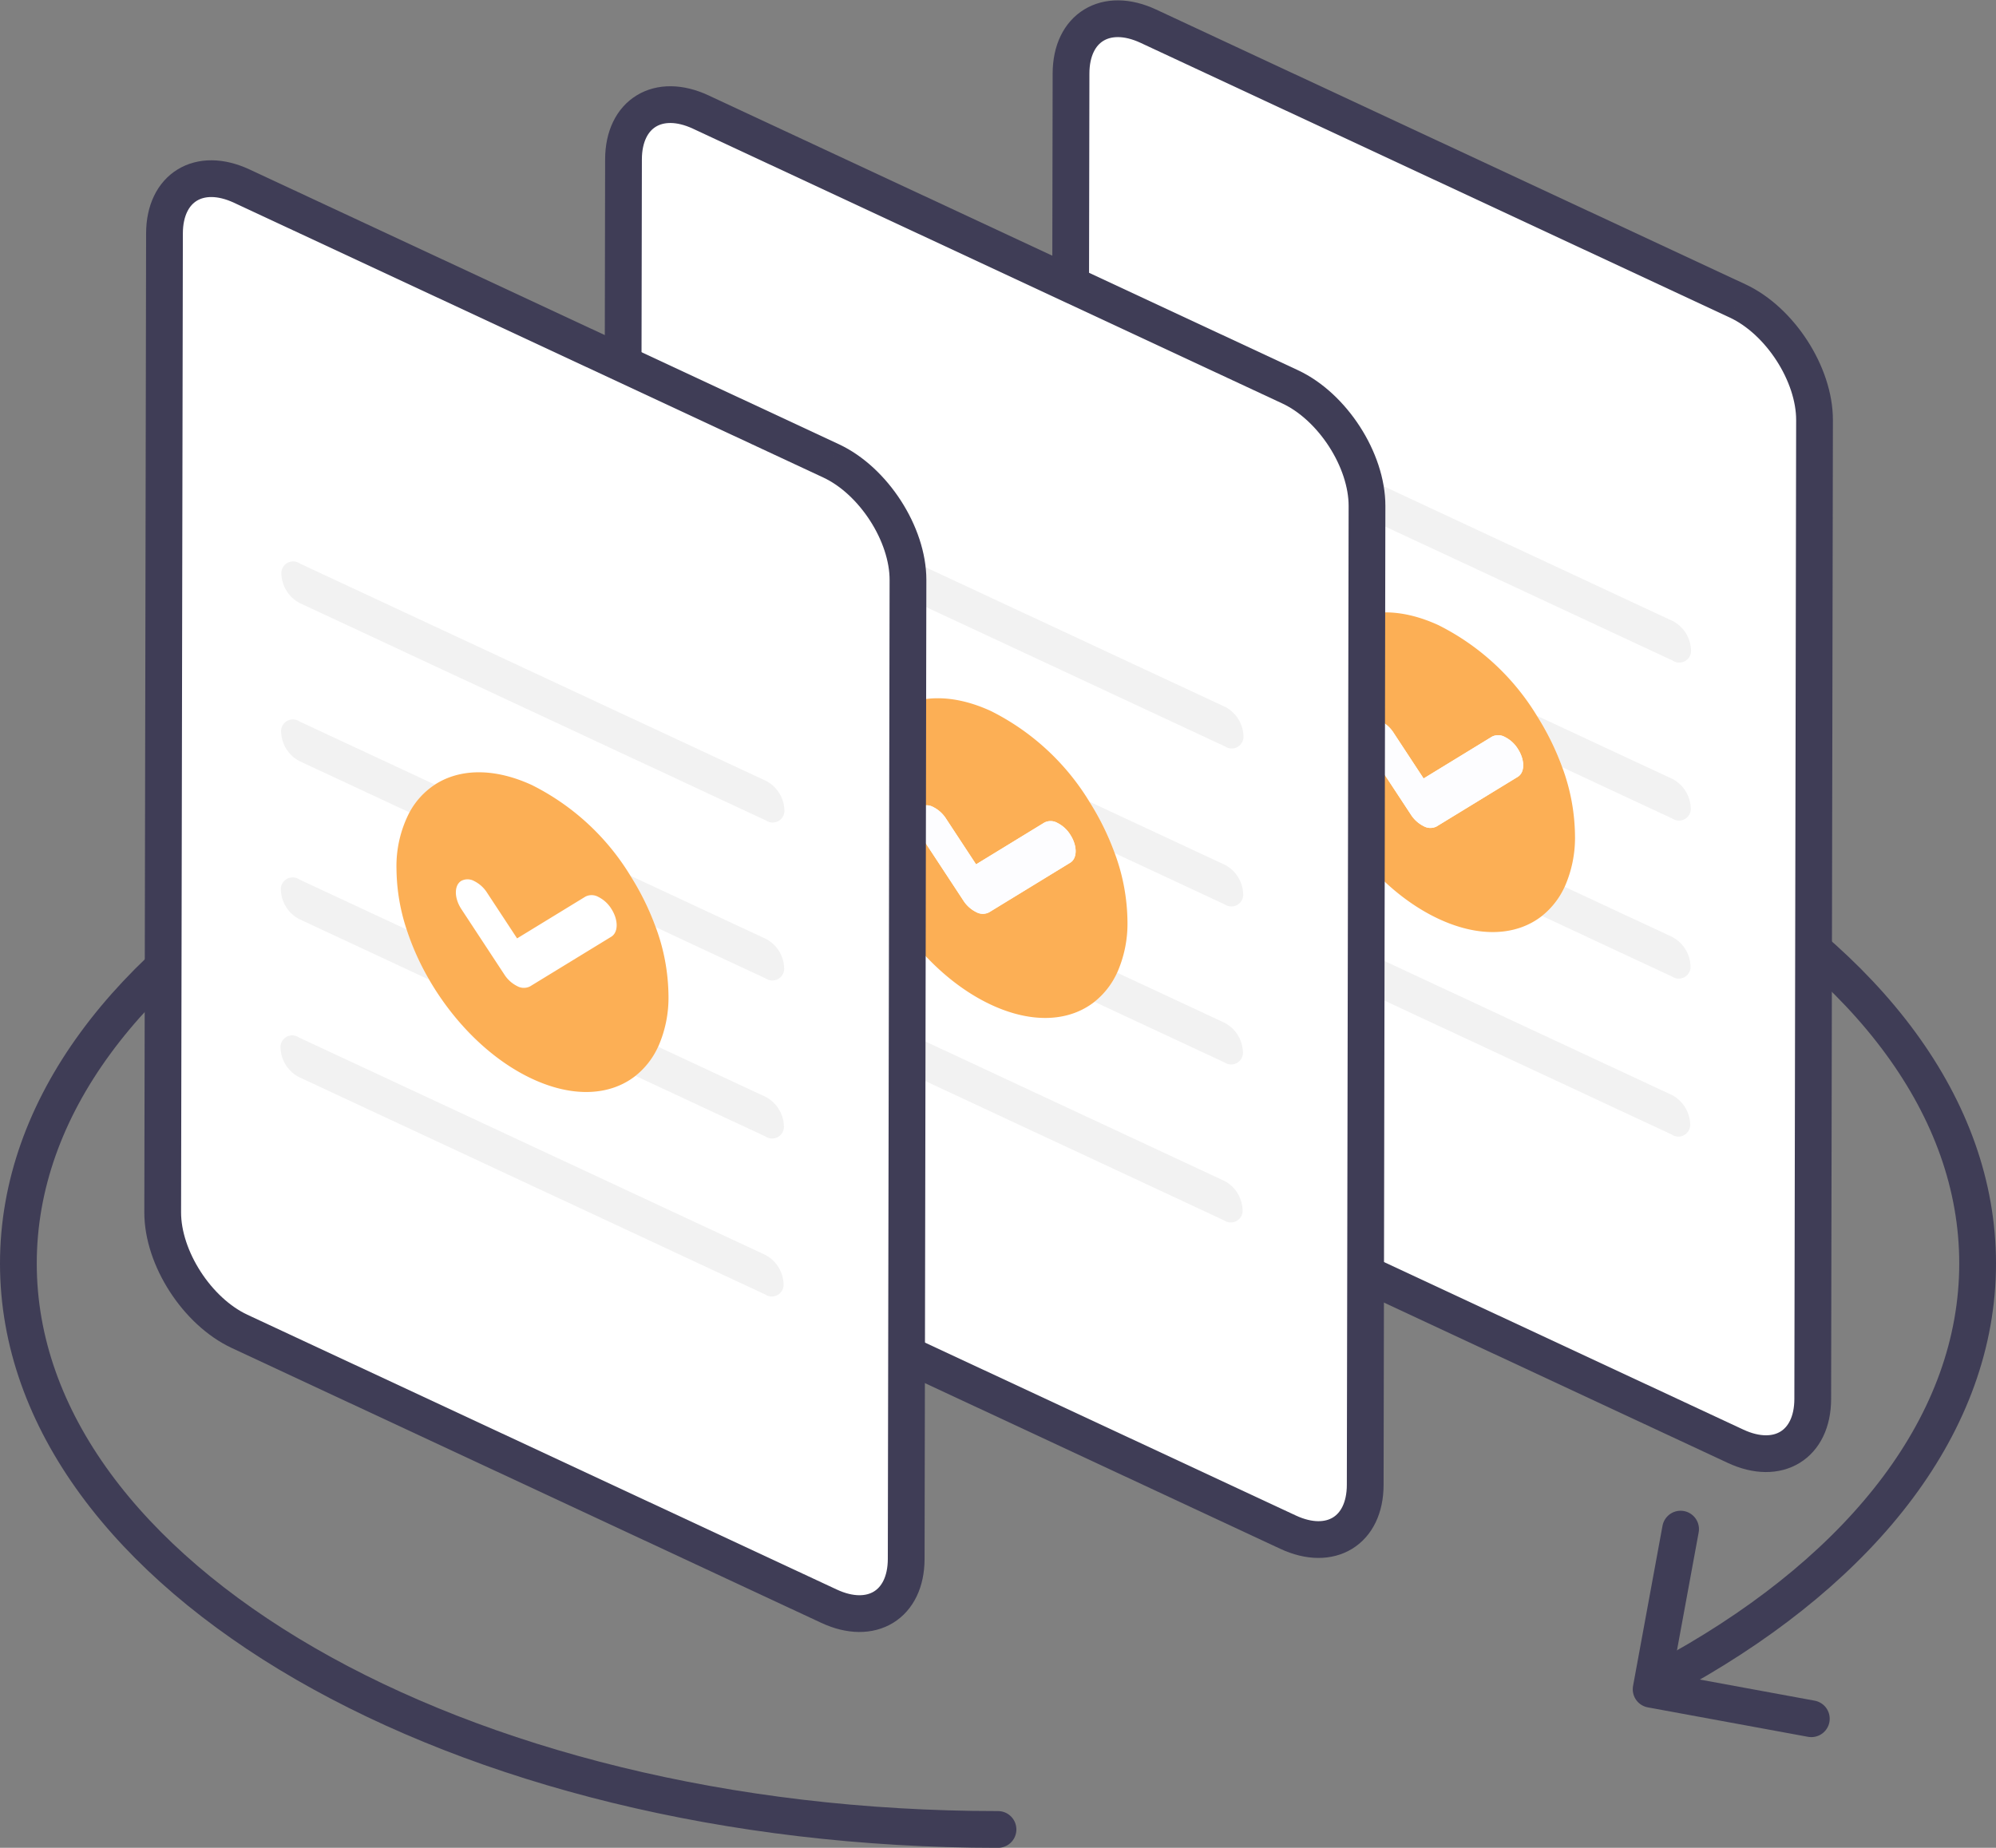
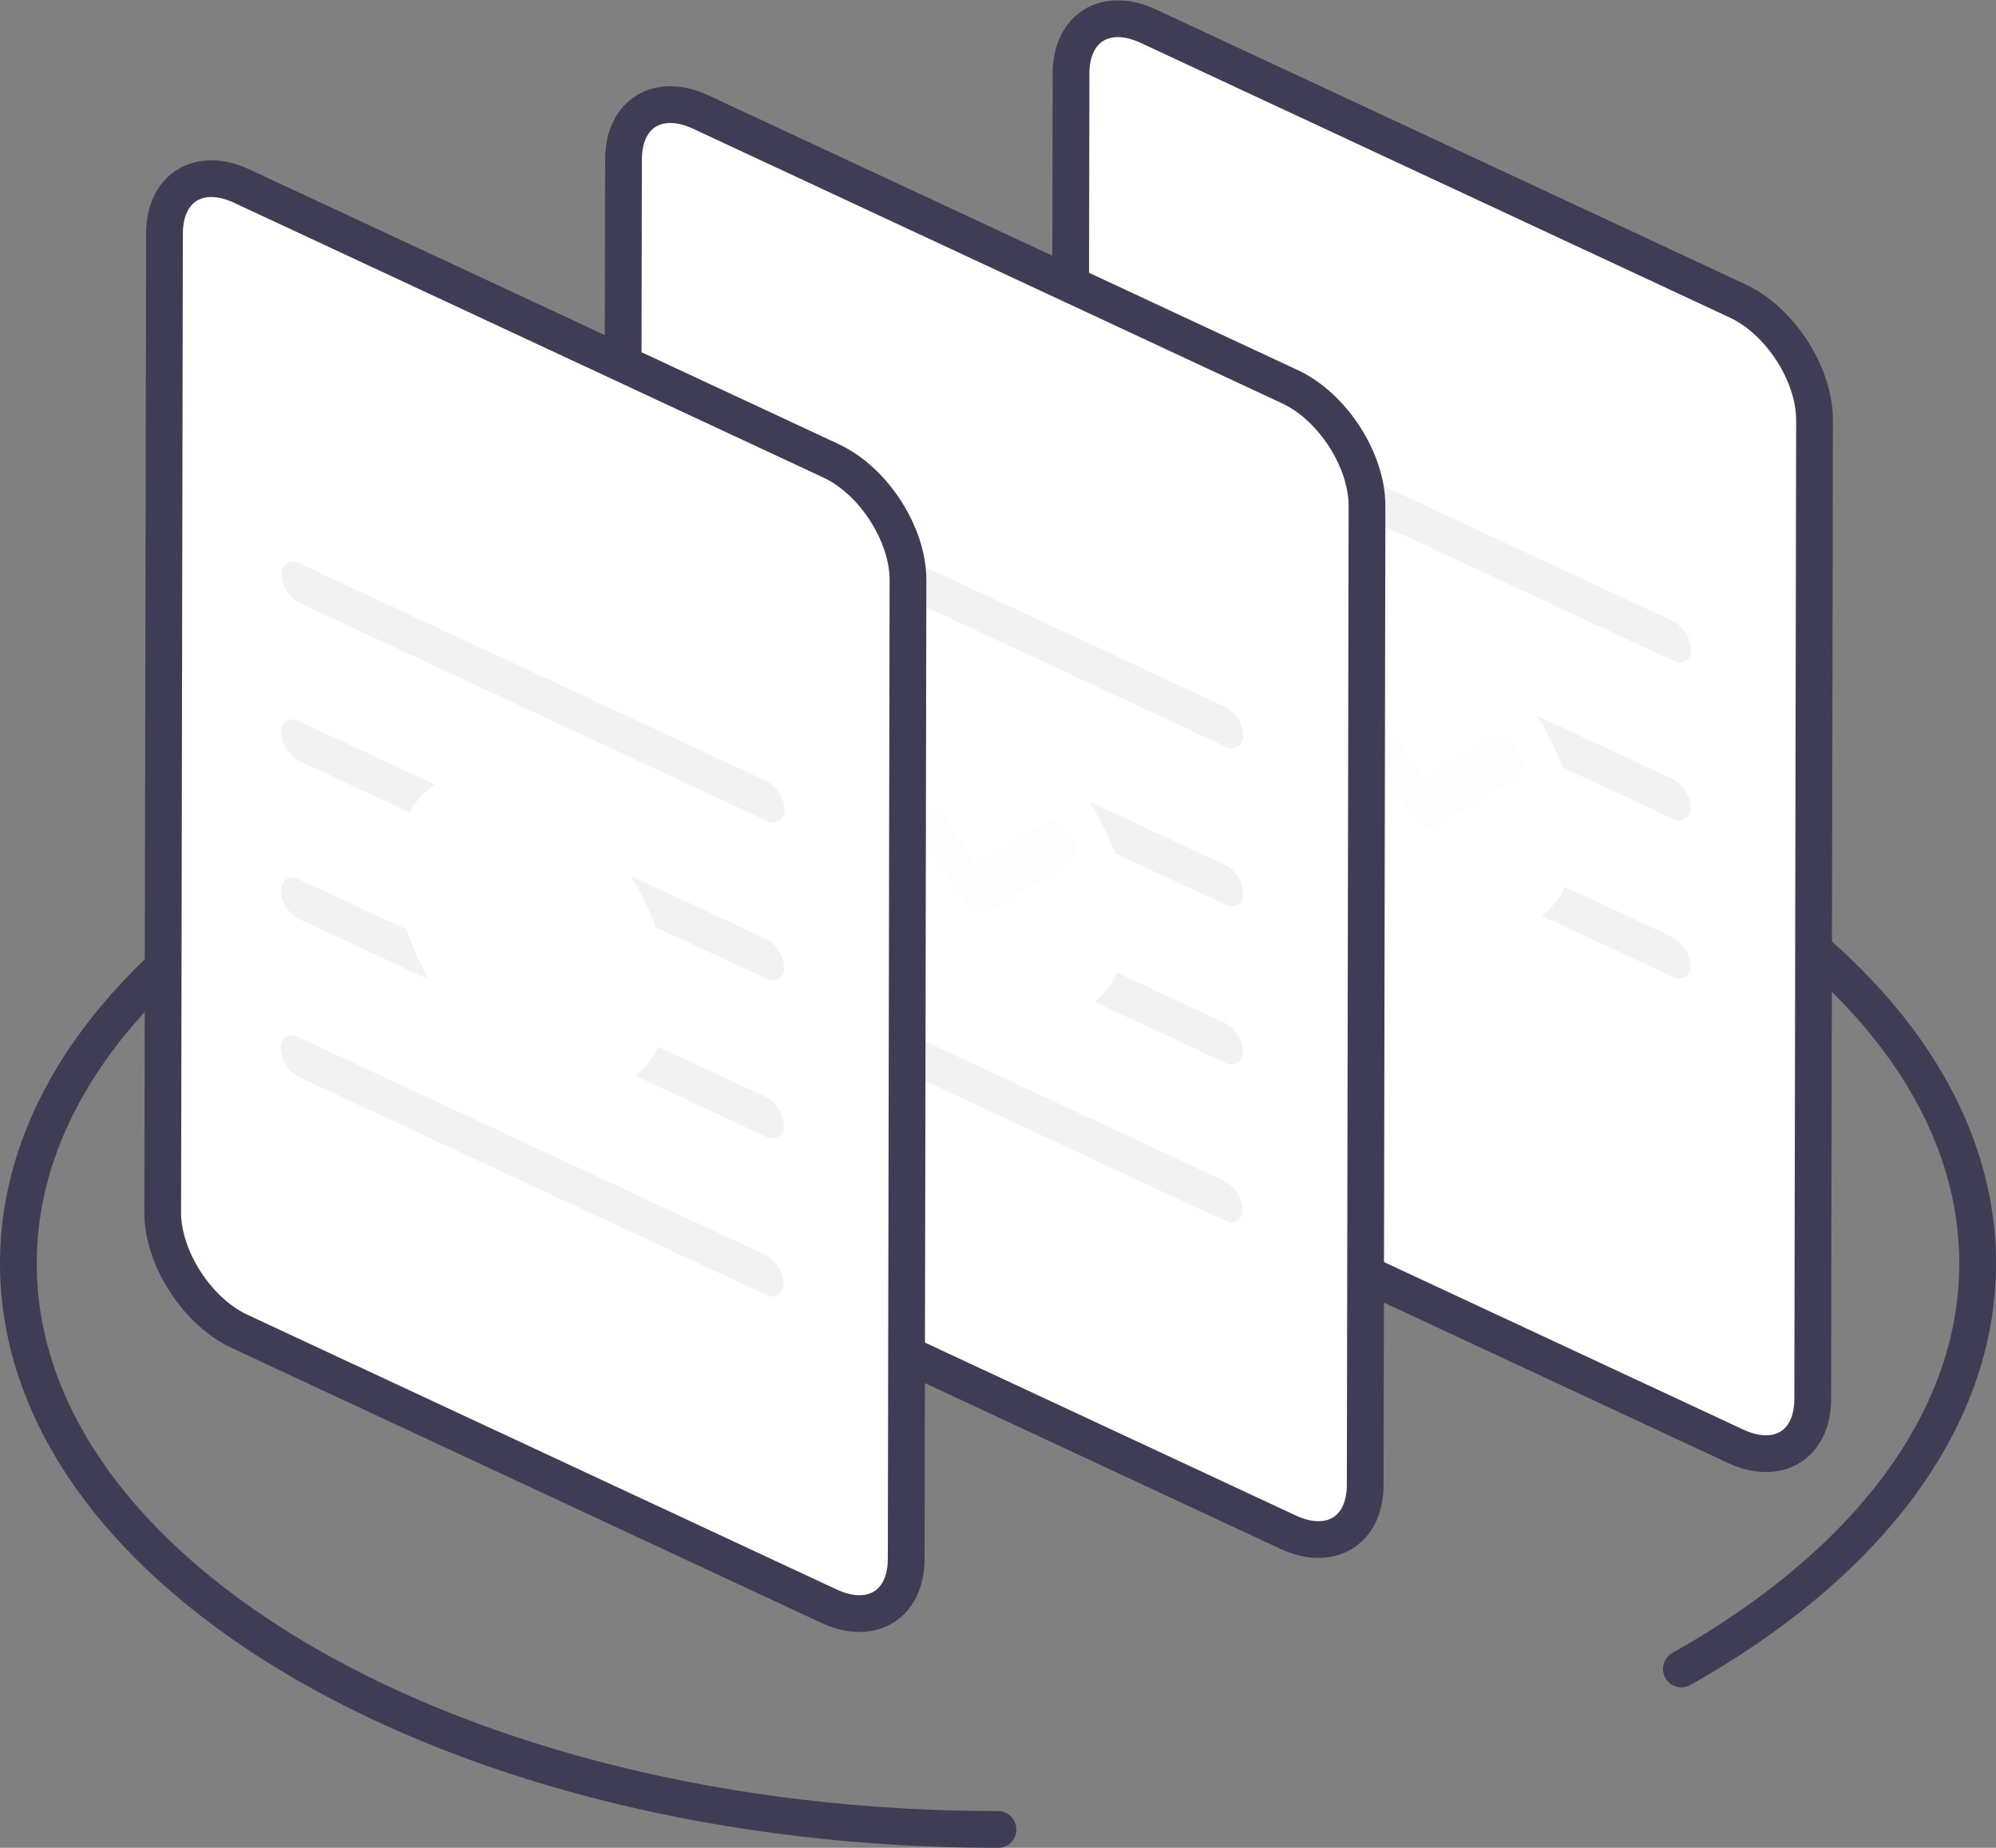
<svg xmlns="http://www.w3.org/2000/svg" width="271.517" height="251.398" viewBox="0 0 271.517 251.398">
  <rect x="0" y="0" width="271.517" height="251.398" fill="#808080" stroke="none" />
  <g id="Group_3646" data-name="Group 3646" transform="translate(-499.242 -2063.699)">
    <path id="Path_4044" data-name="Path 4044" d="M1092.105,290.39c24.861-13.988,40.3-33.537,40.3-55.17,0-42.525-59.661-77-133.258-77s-133.259,34.473-133.259,77,59.661,77,133.259,77" transform="translate(-364.146 2000.38)" fill="none" stroke="#3f3d56" stroke-linecap="round" stroke-miterlimit="10" stroke-width="5" />
-     <path id="Path_4045" data-name="Path 4045" d="M1101.368,273.19l-21.792-4.007,4.007-21.792" transform="translate(-355.73 2024.348)" fill="none" stroke="#3f3d56" stroke-linecap="round" stroke-linejoin="round" stroke-width="5" />
    <path id="Path_4046" data-name="Path 4046" d="M1100.209,83.022l-80.161-37.38c-5.781-2.7-10.5.191-10.513,6.43l-.243,133.187c-.012,6.238,4.691,13.51,10.473,16.206l80.16,37.379c5.783,2.7,10.494-.186,10.505-6.424l.243-133.186c.011-6.238-4.682-13.516-10.464-16.212" transform="translate(-364.6 2021.618)" fill="#fff" stroke="#3f3d56" stroke-miterlimit="10" stroke-width="5" />
    <path id="Path_4047" data-name="Path 4047" d="M1089.214,119.629,1025.8,90.055a1.6,1.6,0,0,0-2.5,1.523,4.64,4.64,0,0,0,2.5,3.862l63.418,29.573a1.608,1.608,0,0,0,2.5-1.532,4.649,4.649,0,0,0-2.494-3.853" transform="translate(-362.45 2028.555)" fill="#f2f2f2" />
    <path id="Path_4048" data-name="Path 4048" d="M1044.172,117.271l-18.41-8.585a1.606,1.606,0,0,0-2.5,1.532,4.654,4.654,0,0,0,2.5,3.862l14.957,6.974a10.42,10.42,0,0,1,3.463-3.784m45.009,20.987-18.412-8.585a36.25,36.25,0,0,1,3.445,7l14.957,6.975a1.611,1.611,0,0,0,2.505-1.532,4.656,4.656,0,0,0-2.5-3.863" transform="translate(-362.455 2031.416)" fill="#f2f2f2" />
    <path id="Path_4049" data-name="Path 4049" d="M1040.331,134.127l-14.6-6.81a1.608,1.608,0,0,0-2.5,1.532,4.656,4.656,0,0,0,2.5,3.863l17.68,8.244a35.4,35.4,0,0,1-3.067-6.829m48.815,22.763-14.6-6.81a10.781,10.781,0,0,1-3.087,3.96l17.68,8.244a1.61,1.61,0,0,0,2.505-1.531,4.669,4.669,0,0,0-2.5-3.863" transform="translate(-362.46 2034.276)" fill="#f2f2f2" />
-     <path id="Path_4050" data-name="Path 4050" d="M1089.112,175.529l-63.419-29.573a1.6,1.6,0,0,0-2.5,1.523,4.644,4.644,0,0,0,2.5,3.863l63.418,29.572a1.608,1.608,0,0,0,2.505-1.532,4.653,4.653,0,0,0-2.495-3.853" transform="translate(-362.466 2037.138)" fill="#f2f2f2" />
-     <path id="Path_4051" data-name="Path 4051" d="M1053.264,137.244l9.288-5.68a1.856,1.856,0,0,1,1.764.036,4.387,4.387,0,0,1,1.761,1.608c.978,1.515.975,3.211-.007,3.812l-11.036,6.749a1.853,1.853,0,0,1-1.762-.036,4.416,4.416,0,0,1-1.745-1.58l-5.842-8.89c-.987-1.5-1-3.215-.038-3.834a1.845,1.845,0,0,1,1.789.02,4.407,4.407,0,0,1,1.744,1.58l4.083,6.215m2.126-20.81c-5.219-2.433-9.937-2.3-13.306-.115a10.421,10.421,0,0,0-3.463,3.784,15.9,15.9,0,0,0-1.764,7.665,26.918,26.918,0,0,0,1.381,8.267,35.382,35.382,0,0,0,3.067,6.829c3.383,5.835,8.4,10.872,14.012,13.486s10.645,2.269,14.046-.4a10.782,10.782,0,0,0,3.087-3.96,16.431,16.431,0,0,0,1.408-6.965,27.5,27.5,0,0,0-1.733-9.3,36.243,36.243,0,0,0-3.445-7,32.882,32.882,0,0,0-13.291-12.287" transform="translate(-360.367 2032.368)" fill="#fcaf55" />
    <path id="Path_4052" data-name="Path 4052" d="M1063.241,129.661a1.856,1.856,0,0,0-1.764-.036l-9.288,5.68-4.083-6.215a4.408,4.408,0,0,0-1.744-1.58,1.845,1.845,0,0,0-1.789-.02c-.964.619-.949,2.335.038,3.834l5.842,8.89a4.418,4.418,0,0,0,1.745,1.58,1.853,1.853,0,0,0,1.763.036L1065,135.082c.982-.6.985-2.3.007-3.812a4.387,4.387,0,0,0-1.761-1.608" transform="translate(-359.292 2034.307)" fill="#fdfdff" />
    <path id="Path_4053" data-name="Path 4053" d="M1034.47,107.022l-80.161-37.38c-5.781-2.7-10.5.191-10.513,6.43l-.243,133.187c-.011,6.238,4.691,13.51,10.473,16.206l80.16,37.379c5.781,2.7,10.494-.186,10.505-6.424l.243-133.186c.01-6.238-4.682-13.516-10.464-16.212" transform="translate(-359.738 2009.303)" fill="#fff" stroke="#3f3d56" stroke-miterlimit="10" stroke-width="5" />
    <path id="Path_4054" data-name="Path 4054" d="M1023.475,143.629l-63.419-29.573a1.6,1.6,0,0,0-2.5,1.523,4.64,4.64,0,0,0,2.5,3.862l63.418,29.573a1.608,1.608,0,0,0,2.5-1.532,4.649,4.649,0,0,0-2.494-3.853" transform="translate(-357.589 2016.24)" fill="#f2f2f2" />
    <path id="Path_4055" data-name="Path 4055" d="M978.433,141.271l-18.41-8.585a1.606,1.606,0,0,0-2.5,1.532,4.654,4.654,0,0,0,2.5,3.862l14.957,6.974a10.42,10.42,0,0,1,3.463-3.784m45.009,20.987-18.411-8.585a36.256,36.256,0,0,1,3.444,7l14.957,6.975a1.61,1.61,0,0,0,2.5-1.532,4.653,4.653,0,0,0-2.494-3.863" transform="translate(-357.594 2019.101)" fill="#f2f2f2" />
    <path id="Path_4056" data-name="Path 4056" d="M974.592,158.127l-14.6-6.81a1.608,1.608,0,0,0-2.5,1.532,4.656,4.656,0,0,0,2.5,3.863l17.68,8.244a35.405,35.405,0,0,1-3.067-6.829m48.815,22.763-14.6-6.81a10.792,10.792,0,0,1-3.087,3.96l17.68,8.244a1.609,1.609,0,0,0,2.5-1.531,4.666,4.666,0,0,0-2.494-3.863" transform="translate(-357.6 2021.961)" fill="#f2f2f2" />
    <path id="Path_4057" data-name="Path 4057" d="M1023.373,199.529l-63.419-29.573a1.6,1.6,0,0,0-2.5,1.523,4.644,4.644,0,0,0,2.5,3.863l63.418,29.572a1.608,1.608,0,0,0,2.5-1.532,4.649,4.649,0,0,0-2.494-3.853" transform="translate(-357.604 2024.823)" fill="#f2f2f2" />
-     <path id="Path_4058" data-name="Path 4058" d="M987.525,161.244l9.288-5.68a1.856,1.856,0,0,1,1.764.036,4.386,4.386,0,0,1,1.761,1.608c.978,1.515.975,3.211-.007,3.812l-11.037,6.749a1.851,1.851,0,0,1-1.761-.036,4.4,4.4,0,0,1-1.745-1.58l-5.841-8.89c-.988-1.5-1-3.215-.038-3.834a1.843,1.843,0,0,1,1.788.02,4.4,4.4,0,0,1,1.745,1.58l4.083,6.215m2.126-20.81c-5.219-2.433-9.937-2.3-13.306-.115a10.42,10.42,0,0,0-3.463,3.784,15.9,15.9,0,0,0-1.764,7.665,26.922,26.922,0,0,0,1.381,8.267,35.39,35.39,0,0,0,3.067,6.829c3.383,5.835,8.4,10.872,14.011,13.486s10.646,2.269,14.047-.4a10.793,10.793,0,0,0,3.087-3.96,16.446,16.446,0,0,0,1.408-6.965,27.5,27.5,0,0,0-1.733-9.3,36.249,36.249,0,0,0-3.444-7,32.885,32.885,0,0,0-13.291-12.287" transform="translate(-355.506 2020.053)" fill="#fcaf55" />
    <path id="Path_4059" data-name="Path 4059" d="M997.5,153.661a1.856,1.856,0,0,0-1.764-.036l-9.288,5.68-4.083-6.215a4.4,4.4,0,0,0-1.745-1.58,1.843,1.843,0,0,0-1.788-.02c-.964.619-.949,2.335.038,3.834l5.841,8.89a4.4,4.4,0,0,0,1.745,1.58,1.851,1.851,0,0,0,1.761.036l11.037-6.749c.982-.6.985-2.3.007-3.812a4.385,4.385,0,0,0-1.761-1.608" transform="translate(-354.432 2021.991)" fill="#fdfdff" />
    <path id="Path_4060" data-name="Path 4060" d="M969.7,123.508l-80.161-37.38c-5.782-2.7-10.5.191-10.513,6.43l-.243,133.187c-.012,6.238,4.691,13.51,10.473,16.206l80.16,37.379c5.783,2.7,10.494-.186,10.505-6.424l.243-133.186c.012-6.238-4.682-13.516-10.464-16.212" transform="translate(-357.409 2002.891)" fill="#fff" stroke="#3f3d56" stroke-miterlimit="10" stroke-width="5" />
    <path id="Path_4061" data-name="Path 4061" d="M958.709,160.115,895.29,130.541a1.6,1.6,0,0,0-2.5,1.523,4.64,4.64,0,0,0,2.5,3.862L958.7,165.5a1.608,1.608,0,0,0,2.5-1.532,4.649,4.649,0,0,0-2.494-3.853" transform="translate(-355.26 2009.827)" fill="#f2f2f2" />
    <path id="Path_4062" data-name="Path 4062" d="M913.667,157.757l-18.41-8.585a1.605,1.605,0,0,0-2.5,1.532,4.654,4.654,0,0,0,2.495,3.862l14.957,6.975a10.414,10.414,0,0,1,3.463-3.785m45.009,20.987-18.411-8.585a36.256,36.256,0,0,1,3.444,7l14.957,6.975a1.61,1.61,0,0,0,2.5-1.532,4.653,4.653,0,0,0-2.494-3.863" transform="translate(-355.265 2012.688)" fill="#f2f2f2" />
    <path id="Path_4063" data-name="Path 4063" d="M909.826,174.613l-14.6-6.81a1.608,1.608,0,0,0-2.5,1.532,4.656,4.656,0,0,0,2.495,3.863l17.68,8.244a35.366,35.366,0,0,1-3.067-6.829m48.815,22.763-14.6-6.81a10.783,10.783,0,0,1-3.087,3.96l17.68,8.244a1.609,1.609,0,0,0,2.5-1.531,4.666,4.666,0,0,0-2.494-3.863" transform="translate(-355.27 2015.548)" fill="#f2f2f2" />
    <path id="Path_4064" data-name="Path 4064" d="M958.607,216.015l-63.419-29.573a1.6,1.6,0,0,0-2.5,1.523,4.644,4.644,0,0,0,2.5,3.863L958.6,221.4a1.608,1.608,0,0,0,2.5-1.532,4.649,4.649,0,0,0-2.494-3.853" transform="translate(-355.275 2018.41)" fill="#f2f2f2" />
-     <path id="Path_4065" data-name="Path 4065" d="M922.759,177.73l9.288-5.68a1.856,1.856,0,0,1,1.764.036,4.387,4.387,0,0,1,1.762,1.608c.978,1.515.975,3.211-.007,3.812l-11.037,6.749a1.851,1.851,0,0,1-1.762-.036,4.4,4.4,0,0,1-1.745-1.58l-5.841-8.89c-.987-1.5-1-3.215-.038-3.834a1.843,1.843,0,0,1,1.788.02,4.4,4.4,0,0,1,1.745,1.58l4.084,6.215m2.126-20.81c-5.219-2.433-9.937-2.3-13.306-.115a10.415,10.415,0,0,0-3.463,3.785,15.9,15.9,0,0,0-1.764,7.664,26.922,26.922,0,0,0,1.381,8.267,35.358,35.358,0,0,0,3.067,6.829c3.383,5.835,8.4,10.872,14.012,13.487s10.645,2.268,14.046-.4a10.782,10.782,0,0,0,3.087-3.96,16.427,16.427,0,0,0,1.408-6.965,27.5,27.5,0,0,0-1.733-9.3,36.259,36.259,0,0,0-3.444-7,32.885,32.885,0,0,0-13.291-12.287" transform="translate(-353.177 2013.64)" fill="#fcaf55" />
  </g>
</svg>